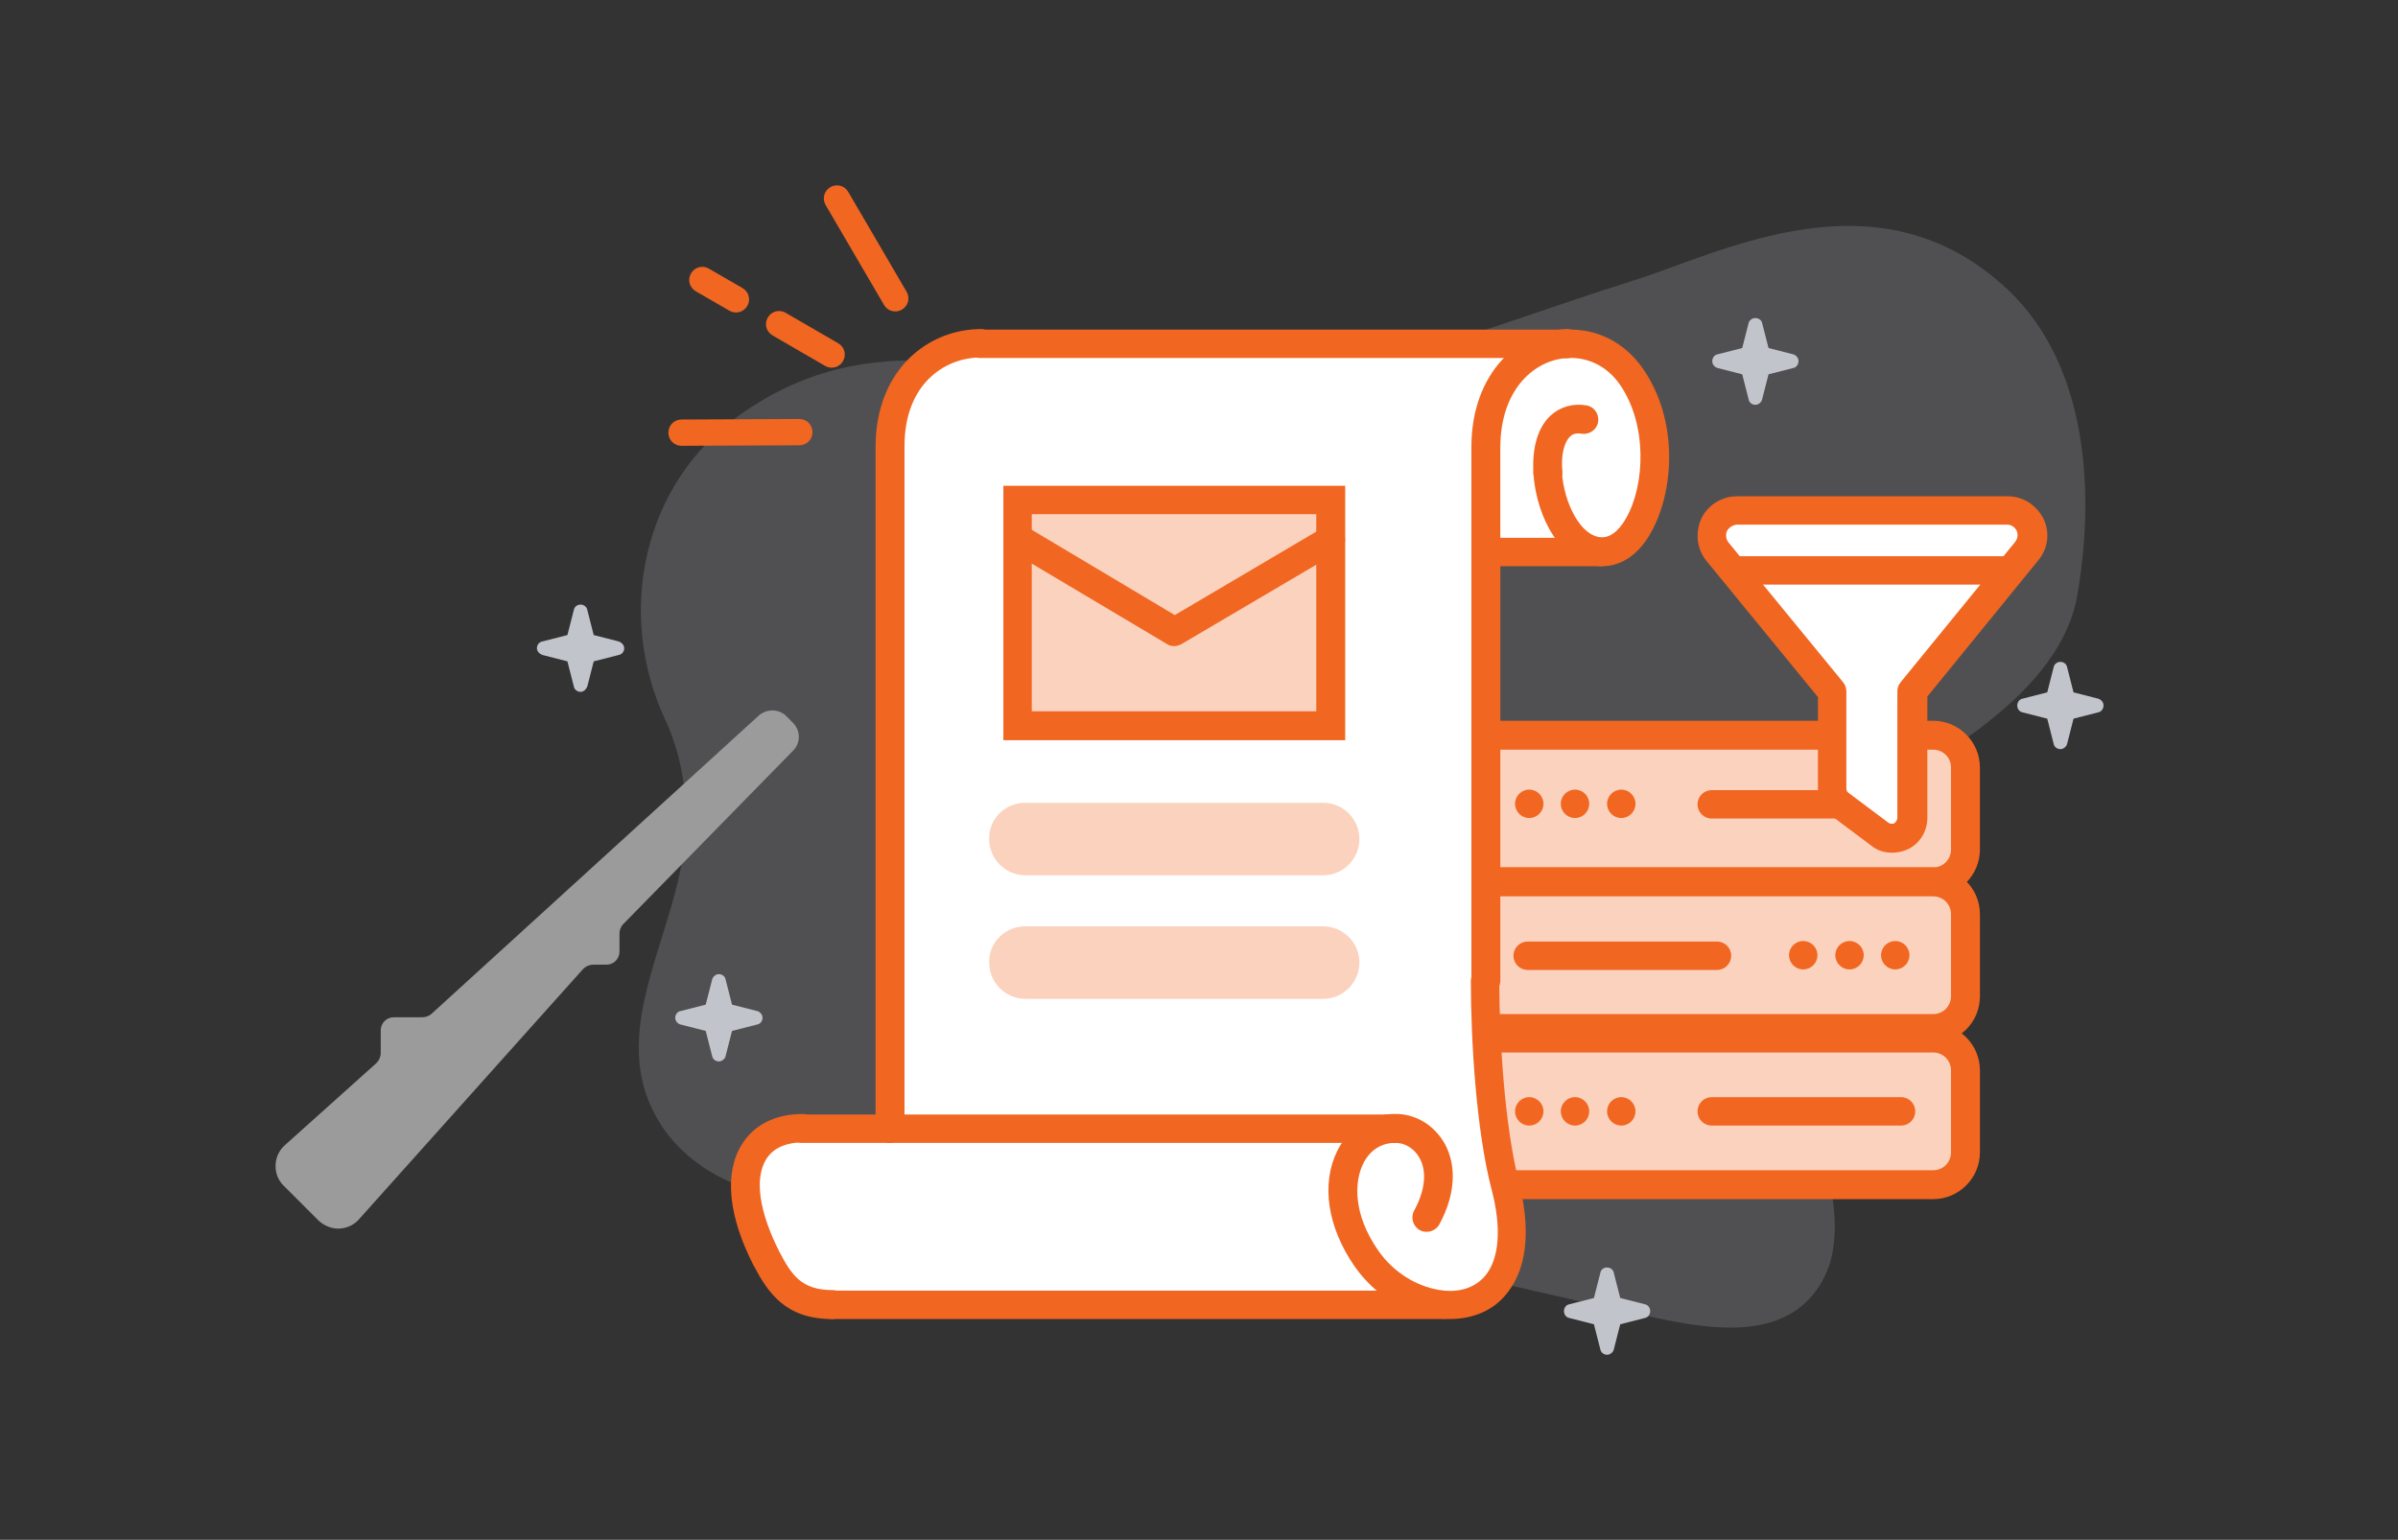
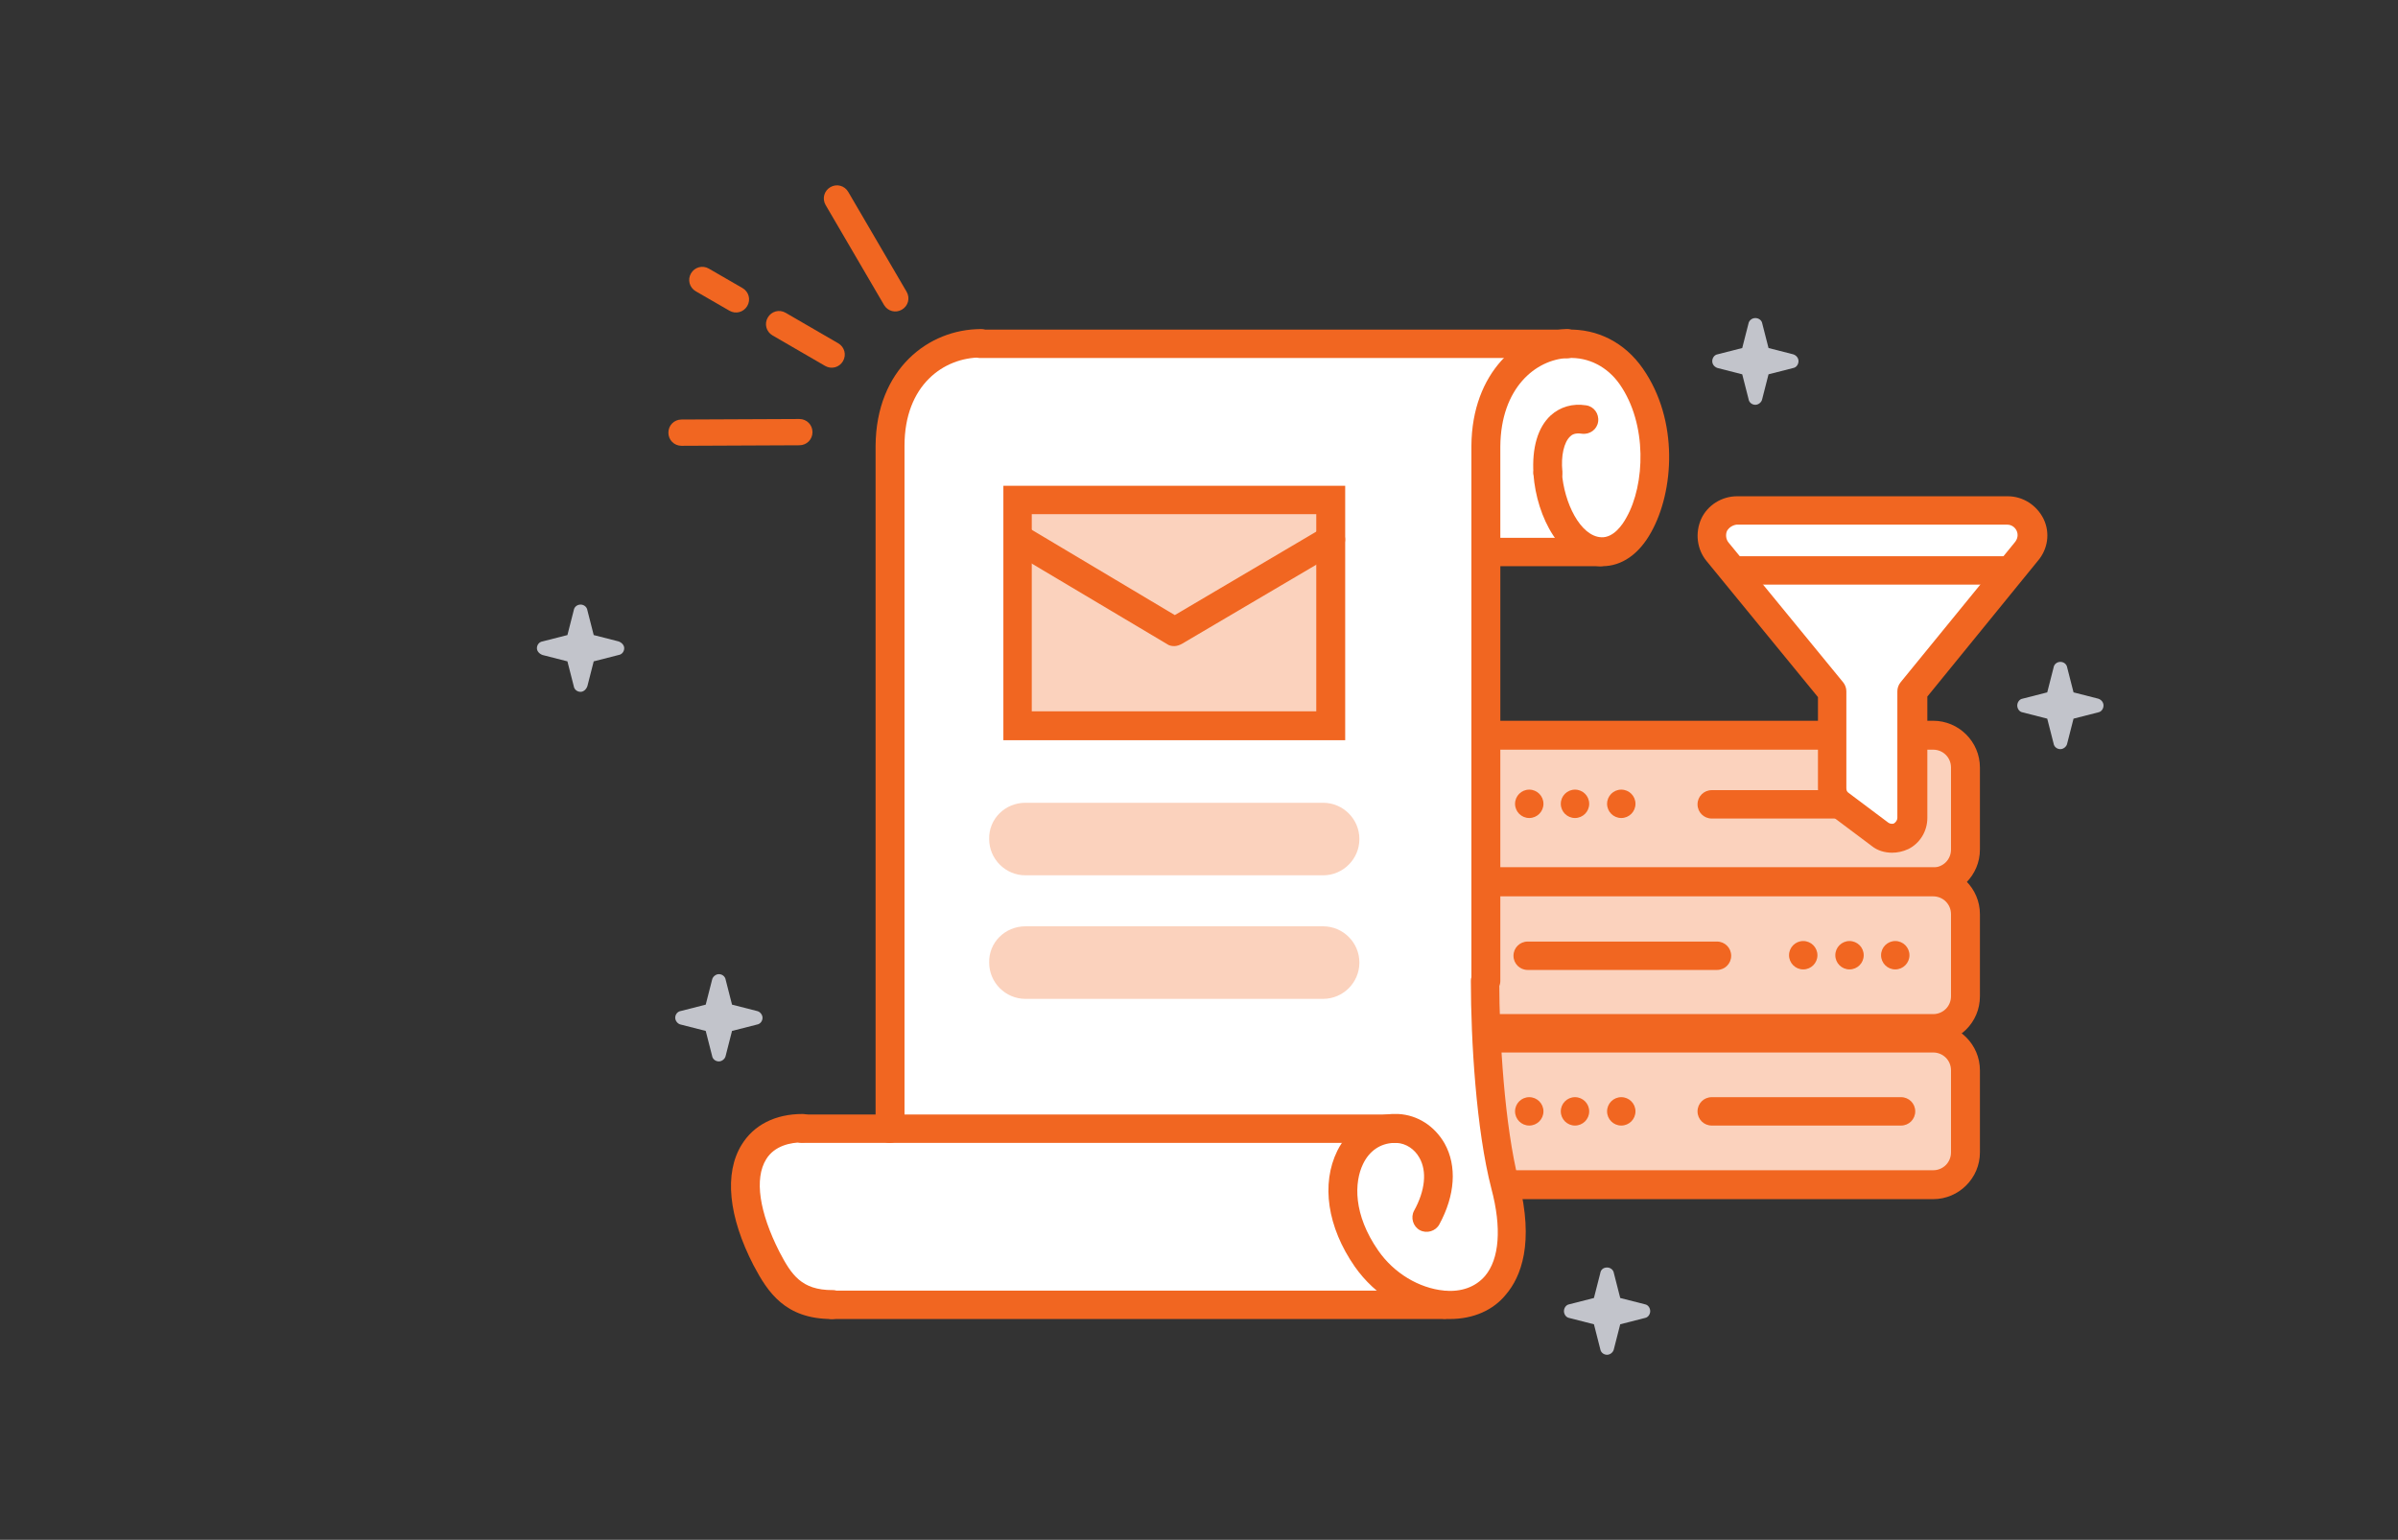
<svg xmlns="http://www.w3.org/2000/svg" version="1.1" id="Layer_1" x="0px" y="0px" viewBox="0 0 456 292.9" style="enable-background:new 0 0 456 292.9;" xml:space="preserve">
  <rect x="0" y="0" width="456" height="292.9" fill="#333333" stroke="none" />
  <style type="text/css">
	.st0{opacity:0.2;}
	.st1{fill:#C2C4CB;}
	.st2{fill:#FBD2BD;}
	.st3{fill:#F16621;}
	.st4{fill:#FFFFFF;}
	.st5{fill-rule:evenodd;clip-rule:evenodd;fill:#F16621;}
	.st6{fill:#9B9B9B;}
</style>
  <g class="st0">
-     <path class="st1" d="M126.5,136.9c-9.5-20.4-4.2-45,14.2-58c5.5-3.9,11.6-6.9,18.3-8.6c20.5-5.2,41.8,2.7,63,3.7   c30.4,1.4,59.4-11.5,88.5-20.6c16.7-5.2,46.7-21.5,71.3,1.7c18.5,17.5,15.1,47.6,13.2,58.2c-1.9,10.7-10.3,19.1-19,25.6   c-8.7,6.5-18.4,12.2-25,20.9c-11.3,14.9-11.1,35.7-6.2,53.7c2.2,8,5.2,15.9,3.7,24.5c-0.3,2-1,3.9-2,5.7   c-6.1,10.9-19.3,9.5-30.1,7.3c-45.1-9.4-90-22.9-136.1-22.1c-13.7,0.2-27.6,1.8-40.6-3.7c-6.5-2.7-12.1-7.2-15.3-13.5   c-8.7-16.7,4.6-34.6,5.9-52.6C130.9,151.4,129.6,143.6,126.5,136.9L126.5,136.9z" />
-   </g>
+     </g>
  <path class="st2" d="M283.4,139.8h84.2c3.4,0,6.1,2.8,6.1,6.1v15.6c0,3.4-2.8,6.1-6.1,6.1h-84.2c-3.4,0-6.1-2.8-6.1-6.1V146  C277.3,142.6,280,139.8,283.4,139.8z" />
  <path class="st3" d="M367.6,170.5h-84.2c-4.9,0-8.9-4-8.9-8.9V146c0-4.9,4-8.9,8.9-8.9h84.2c4.9,0,8.9,4,8.9,8.9v15.6  C376.5,166.5,372.5,170.5,367.6,170.5z M283.4,142.6c-1.9,0-3.4,1.5-3.4,3.4v15.6c0,1.9,1.5,3.4,3.4,3.4h84.2c1.9,0,3.4-1.5,3.4-3.4  V146c0-1.9-1.5-3.4-3.4-3.4H283.4z" />
  <path class="st2" d="M283.4,167.8h84.2c3.4,0,6.1,2.8,6.1,6.1v15.6c0,3.4-2.8,6.1-6.1,6.1h-84.2c-3.4,0-6.1-2.8-6.1-6.1v-15.6  C277.3,170.5,280,167.8,283.4,167.8z" />
  <path class="st3" d="M367.6,198.4h-84.2c-4.9,0-8.9-4-8.9-8.9v-15.6c0-4.9,4-8.9,8.9-8.9h84.2c4.9,0,8.9,4,8.9,8.9v15.6  C376.5,194.5,372.5,198.4,367.6,198.4z M283.4,170.5c-1.9,0-3.4,1.5-3.4,3.4v15.6c0,1.9,1.5,3.4,3.4,3.4h84.2c1.9,0,3.4-1.5,3.4-3.4  v-15.6c0-1.9-1.5-3.4-3.4-3.4H283.4z" />
  <path class="st2" d="M283.4,197.4h84.2c3.4,0,6.1,2.8,6.1,6.1v15.6c0,3.4-2.8,6.1-6.1,6.1h-84.2c-3.4,0-6.1-2.8-6.1-6.1v-15.6  C277.3,200.2,280,197.4,283.4,197.4z" />
  <path class="st3" d="M367.6,228.1h-84.2c-4.9,0-8.9-4-8.9-8.9v-15.6c0-4.9,4-8.9,8.9-8.9h84.2c4.9,0,8.9,4,8.9,8.9v15.6  C376.5,224.1,372.5,228.1,367.6,228.1z M283.4,200.2c-1.9,0-3.4,1.5-3.4,3.4v15.6c0,1.9,1.5,3.4,3.4,3.4h84.2c1.9,0,3.4-1.5,3.4-3.4  v-15.6c0-1.9-1.5-3.4-3.4-3.4H283.4z" />
  <path class="st3" d="M361.5,155.7h-36c-1.5,0-2.7-1.2-2.7-2.7s1.2-2.7,2.7-2.7h36c1.5,0,2.7,1.2,2.7,2.7S363,155.7,361.5,155.7z" />
  <path class="st3" d="M361.5,214.1h-36c-1.5,0-2.7-1.2-2.7-2.7s1.2-2.7,2.7-2.7h36c1.5,0,2.7,1.2,2.7,2.7S363,214.1,361.5,214.1z" />
  <path class="st3" d="M326.5,184.5h-36c-1.5,0-2.7-1.2-2.7-2.7s1.2-2.7,2.7-2.7h36c1.5,0,2.7,1.2,2.7,2.7S328,184.5,326.5,184.5z" />
  <circle class="st3" cx="299.5" cy="152.9" r="2.7" />
  <circle class="st3" cx="308.3" cy="152.9" r="2.7" />
  <circle class="st3" cx="290.8" cy="152.9" r="2.7" />
  <circle class="st3" cx="351.7" cy="181.7" r="2.7" />
  <circle class="st3" cx="360.4" cy="181.7" r="2.7" />
  <circle class="st3" cx="342.9" cy="181.7" r="2.7" />
  <circle class="st3" cx="299.5" cy="211.4" r="2.7" />
  <circle class="st3" cx="308.3" cy="211.4" r="2.7" />
  <circle class="st3" cx="290.8" cy="211.4" r="2.7" />
  <path class="st4" d="M304.3,104.9h-21.8V84.8c0.1-12.4,7.7-19.1,15.4-19.5h0.2c4.5-0.2,9.1,1.8,12.1,6.2  C319.2,84.4,313.4,105.5,304.3,104.9L304.3,104.9z" />
  <path class="st4" d="M265.8,214.7c-0.3,0-0.6,0-0.9,0h-95.7V84.8c0.1-13.2,8.9-19.5,17.3-19.5h111.5c-7.7,0.4-15.3,7.1-15.4,19.5  v101.7c0,11.2,1,28,3.8,38.8c4.4,17-3.3,23.5-11.9,22.8c-5.3-0.4-11-3.6-14.5-8.7c-8.6-12.5-3.6-24.4,5-24.7L265.8,214.7  L265.8,214.7z" />
  <path class="st4" d="M274.4,248.1L274.4,248.1l-116.3,0.1c-7.5,0-10.1-4.2-12.5-8.8c-7.7-14.9-3.7-24.8,6.8-24.8h112.4  c-8.6,0.3-13.6,12.2-5,24.7C263.5,244.5,269.2,247.7,274.4,248.1L274.4,248.1z" />
  <path class="st3" d="M275.7,250.9c-0.5,0-1,0-1.5-0.1c-6.4-0.5-12.7-4.3-16.6-9.9c-5.2-7.5-6.4-15.7-3.3-22c2.1-4.2,6-6.8,10.4-7  c0.4,0,0.8,0,1.2,0c3.7,0.2,6.9,2.3,8.8,5.6c2.4,4.3,2,9.9-1,15.4c-0.7,1.3-2.4,1.8-3.7,1.1s-1.8-2.4-1.1-3.7  c2.1-3.8,2.5-7.5,1-10.1c-0.9-1.6-2.5-2.7-4.3-2.8c-0.2,0-0.4,0-0.6,0c-2.5,0.1-4.6,1.5-5.8,4c-1.7,3.5-1.9,9.6,2.9,16.5  c3,4.3,7.7,7.1,12.5,7.6c3.3,0.3,6-0.7,7.8-2.8c2.7-3.2,3.2-9.1,1.2-16.6c-2.9-11.2-3.9-28.3-3.9-39.5c0-1.5,1.2-2.7,2.7-2.7  c1.5,0,2.7,1.2,2.7,2.7c0,10.9,1,27.4,3.7,38.1c3,11.8,0.4,18.2-2.4,21.5C284,249.2,280.2,250.9,275.7,250.9L275.7,250.9z" />
  <path class="st3" d="M158.2,250.9c-8.9,0-12.2-5.1-14.9-10.2c-4.8-9.3-5.6-17.5-2.3-22.9c2.3-3.8,6.4-5.9,11.6-5.9  c1.5,0,2.7,1.2,2.7,2.7s-1.2,2.7-2.7,2.7c-2.2,0-5.3,0.6-6.9,3.2c-2.3,3.7-1.3,10.1,2.5,17.6c2.3,4.4,4.2,7.3,10.1,7.3  c1.5,0,2.7,1.2,2.7,2.7S159.7,250.9,158.2,250.9L158.2,250.9z" />
  <path class="st3" d="M282.5,189.2c-1.5,0-2.7-1.2-2.7-2.7V84.8c0.1-14,9.1-21.8,18-22.2c1.5-0.1,2.8,1.1,2.9,2.6  c0.1,1.5-1.1,2.8-2.6,2.9c-6.1,0.3-12.7,5.7-12.8,16.8v101.7C285.3,188,284,189.2,282.5,189.2L282.5,189.2z" />
  <path class="st3" d="M304.7,107.7c-0.2,0-0.4,0-0.5,0c-7.4-0.5-12-9.3-12.6-17.5c-0.1-1.5,1-2.8,2.5-2.9c1.5-0.1,2.8,1,2.9,2.5  c0.4,5.8,3.5,12.2,7.5,12.4c2.3,0.1,4-2.3,4.8-3.8c3.5-6.2,4-17.7-1.3-25.3c-2.3-3.3-5.9-5.2-9.8-5c-1.5,0.1-2.8-1.1-2.8-2.6  c-0.1-1.5,1.1-2.8,2.6-2.8c5.8-0.2,11,2.5,14.4,7.4c6.9,9.9,5.9,23.4,1.6,31.1C311.7,105.4,308.4,107.7,304.7,107.7L304.7,107.7z" />
  <path class="st3" d="M294.3,92.7c-1.4,0-2.6-1.1-2.7-2.6c-0.3-4.9,0.8-8.8,3.3-11.1c1.8-1.6,4.1-2.3,6.7-1.9  c1.5,0.2,2.5,1.6,2.3,3.1s-1.6,2.5-3.1,2.3c-1.3-0.2-1.9,0.2-2.2,0.5c-1.2,1.1-1.8,3.7-1.5,6.7c0.1,1.5-1,2.8-2.5,2.9  C294.4,92.7,294.3,92.7,294.3,92.7L294.3,92.7z" />
  <path class="st3" d="M169.2,217.4c-1.5,0-2.7-1.2-2.7-2.7V84.8c0.1-14.6,10.1-22.2,20-22.2c1.5,0,2.7,1.2,2.7,2.7  c0,1.5-1.2,2.7-2.7,2.7c-7,0-14.5,5.2-14.5,16.8v129.9C171.9,216.2,170.7,217.4,169.2,217.4L169.2,217.4z" />
  <path class="st3" d="M298.1,68.1H186.4c-1.5,0-2.7-1.2-2.7-2.7c0-1.5,1.2-2.7,2.7-2.7h111.7c1.5,0,2.7,1.2,2.7,2.7  C300.9,66.8,299.7,68.1,298.1,68.1z" />
  <path class="st3" d="M158.2,250.9c-1.5,0-2.7-1.2-2.7-2.7s1.2-2.7,2.7-2.7l116.3,0l0,0c1.5,0,2.7,1.2,2.7,2.7s-1.2,2.7-2.7,2.7  L158.2,250.9L158.2,250.9z" />
  <path class="st3" d="M265.8,217.4H152.5c-1.5,0-2.7-1.2-2.7-2.7s1.2-2.7,2.7-2.7h113.4c1.5,0,2.7,1.2,2.7,2.7  S267.4,217.4,265.8,217.4z" />
  <path class="st3" d="M304.3,107.7h-21.8c-1.5,0-2.7-1.2-2.7-2.7s1.2-2.7,2.7-2.7h21.8c1.5,0,2.7,1.2,2.7,2.7  S305.8,107.7,304.3,107.7z" />
  <polygon class="st2" points="253,138.1 193.5,138.1 193.5,95.1 253,95.1 253,102.6 " />
  <path class="st3" d="M255.8,140.8h-65V92.4h65L255.8,140.8L255.8,140.8z M196.2,135.3h54.1V97.8h-54.1  C196.2,97.8,196.2,135.3,196.2,135.3z" />
  <polyline class="st2" points="253,102.6 223.3,120.1 193.9,102.6 " />
  <path class="st3" d="M223.3,122.9c-0.5,0-1-0.1-1.4-0.4L192.5,105c-1.3-0.8-1.7-2.4-0.9-3.8s2.4-1.7,3.8-0.9l28,16.7l28.3-16.7  c1.3-0.8,3-0.3,3.7,1c0.8,1.3,0.3,3-1,3.7l-29.7,17.5C224.3,122.7,223.8,122.9,223.3,122.9L223.3,122.9z" />
  <path class="st2" d="M195,152.7h56.6c3.8,0,6.9,3.1,6.9,6.9v0c0,3.8-3.1,6.9-6.9,6.9H195c-3.8,0-6.9-3.1-6.9-6.9v0  C188,155.8,191.1,152.7,195,152.7z" />
  <path class="st2" d="M195,176.2h56.6c3.8,0,6.9,3.1,6.9,6.9v0c0,3.8-3.1,6.9-6.9,6.9H195c-3.8,0-6.9-3.1-6.9-6.9v0  C188,179.3,191.1,176.2,195,176.2z" />
  <path class="st4" d="M326,99.9c0.8-1.7,2.5-2.7,4.3-2.7h51.5c1.9,0,3.5,1.1,4.3,2.7c0.8,1.7,0.5,3.6-0.7,5.1l-21.7,26.6v24.1  c0,1.4-0.8,2.8-2.1,3.4c-1.3,0.6-2.8,0.5-4-0.4l-7.6-5.7c-1-0.7-1.5-1.9-1.5-3.1v-18.4l-21.8-26.6C325.4,103.5,325.2,101.5,326,99.9  L326,99.9L326,99.9z" />
  <path class="st3" d="M359.8,162.2c-1.4,0-2.8-0.4-3.9-1.3l-7.6-5.7c-1.6-1.2-2.6-3.2-2.6-5.2v-17.4l-21.2-25.9c-1.8-2.2-2.2-5.3-1-8  l0,0c1.2-2.6,3.9-4.3,6.8-4.3h51.5c2.9,0,5.5,1.7,6.8,4.3c1.3,2.7,0.8,5.8-1.1,8l-21,25.8v23.1c0,2.5-1.4,4.8-3.6,5.9  C361.8,162,360.8,162.2,359.8,162.2L359.8,162.2z M328.4,101c-0.3,0.7-0.2,1.6,0.3,2.2l21.8,26.6c0.4,0.5,0.6,1.1,0.6,1.7v18.4  c0,0.4,0.1,0.7,0.4,0.9l7.6,5.7c0.3,0.2,0.8,0.3,1.1,0.1s0.6-0.6,0.6-1v-24.1c0-0.6,0.2-1.2,0.6-1.7l21.7-26.6  c0.6-0.7,0.7-1.5,0.4-2.2c-0.3-0.7-1-1.2-1.8-1.2h-51.5C329.5,99.9,328.8,100.3,328.4,101L328.4,101L328.4,101z" />
-   <path class="st3" d="M381.8,111.2h-51.1c-1.5,0-2.7-1.2-2.7-2.7s1.2-2.7,2.7-2.7h51.1c1.5,0,2.7,1.2,2.7,2.7  S383.3,111.2,381.8,111.2z" />
+   <path class="st3" d="M381.8,111.2h-51.1c-1.5,0-2.7-1.2-2.7-2.7s1.2-2.7,2.7-2.7h51.1c1.5,0,2.7,1.2,2.7,2.7  z" />
  <path class="st5" d="M172.4,55.5c0.7,1.2,0.3,2.7-0.9,3.4c-1.2,0.7-2.7,0.3-3.4-0.9L157,39c-0.7-1.2-0.3-2.7,0.9-3.4  c1.2-0.7,2.7-0.3,3.4,0.9L172.4,55.5L172.4,55.5z" />
  <path class="st5" d="M142.1,58.2c0.7-1.2,0.3-2.7-0.9-3.4l-6.4-3.7c-1.2-0.7-2.7-0.3-3.4,0.9c-0.7,1.2-0.3,2.7,0.9,3.4l6.4,3.7  C139.9,59.8,141.4,59.4,142.1,58.2z" />
  <path class="st5" d="M159.4,65.3c1.2,0.7,1.6,2.2,0.9,3.4c-0.7,1.2-2.2,1.6-3.4,0.9l-10-5.8c-1.2-0.7-1.6-2.2-0.9-3.4  c0.7-1.2,2.2-1.6,3.4-0.9L159.4,65.3z" />
  <path class="st5" d="M154.5,82.2c0-1.4-1.1-2.5-2.5-2.5l-22.4,0.1c-1.4,0-2.5,1.1-2.5,2.5s1.1,2.5,2.5,2.5l22.4-0.1  C153.4,84.7,154.5,83.6,154.5,82.2z" />
-   <path class="st6" d="M144.3,136.1c1.5-1.3,3.8-1.3,5.2,0.1l1.3,1.3c1.4,1.4,1.5,3.7,0.1,5.2l-32.5,33.2c-0.4,0.5-0.6,1.1-0.6,1.7  v3.4c0,1.4-1.1,2.5-2.5,2.5h-2.5c-0.7,0-1.4,0.3-1.9,0.8L68.2,232c-1,1.1-2.4,1.7-3.9,1.7c-1.4,0-2.7-0.6-3.7-1.5l-6.7-6.7  c-1-1-1.5-2.3-1.5-3.7c0-1.5,0.6-2.9,1.7-3.9l17.5-15.7c0.5-0.5,0.8-1.2,0.8-1.9V196c0-1.4,1.1-2.5,2.5-2.5h5.4  c0.6,0,1.2-0.2,1.7-0.6L144.3,136.1L144.3,136.1z" />
  <path class="st1" d="M333.8,60.5c0.6,0,1.2,0.4,1.3,1l1.2,4.7l4.7,1.2c0.6,0.2,1,0.7,1,1.3c0,0.6-0.4,1.2-1,1.3l-4.7,1.2l-1.2,4.7  c-0.1,0.6-0.7,1.1-1.3,1.1s-1.2-0.4-1.3-1.1l-1.2-4.7l-4.7-1.2c-0.6-0.2-1-0.7-1-1.3c0-0.6,0.4-1.2,1-1.3l4.7-1.2l1.2-4.7  C332.6,61,333.1,60.5,333.8,60.5L333.8,60.5z" />
  <path class="st1" d="M136.7,185.3c0.6,0,1.2,0.4,1.3,1.1l1.2,4.7l4.7,1.2c0.6,0.1,1.1,0.7,1.1,1.3s-0.4,1.2-1.1,1.3l-4.7,1.2  l-1.2,4.7c-0.1,0.6-0.7,1.1-1.3,1.1c-0.6,0-1.2-0.4-1.3-1.1l-1.2-4.7l-4.7-1.2c-0.6-0.1-1.1-0.7-1.1-1.3s0.4-1.2,1.1-1.3l4.7-1.2  l1.2-4.7C135.5,185.8,136.1,185.3,136.7,185.3L136.7,185.3z" />
  <path class="st1" d="M391.8,125.9c0.6,0,1.2,0.4,1.3,1.1l1.2,4.7l4.7,1.2c0.6,0.2,1,0.7,1,1.3c0,0.6-0.4,1.2-1,1.3l-4.7,1.2  l-1.2,4.7c-0.1,0.6-0.7,1.1-1.3,1.1s-1.2-0.4-1.3-1.1l-1.2-4.7l-4.7-1.2c-0.6-0.1-1-0.7-1-1.3c0-0.6,0.4-1.2,1-1.3l4.7-1.2l1.2-4.7  C390.6,126.3,391.2,125.9,391.8,125.9L391.8,125.9z" />
  <path class="st1" d="M305.6,241.1c0.6,0,1.2,0.4,1.3,1.1l1.2,4.7l4.7,1.2c0.6,0.1,1,0.7,1,1.3s-0.4,1.2-1,1.3l-4.7,1.2l-1.2,4.7  c-0.1,0.6-0.7,1.1-1.3,1.1s-1.2-0.4-1.3-1.1l-1.2-4.7l-4.7-1.2c-0.6-0.1-1-0.7-1-1.3s0.4-1.2,1-1.3l4.7-1.2l1.2-4.7  C304.4,241.5,304.9,241.1,305.6,241.1L305.6,241.1z" />
  <path class="st1" d="M110.4,115c0.6,0,1.2,0.4,1.3,1.1l1.2,4.7l4.7,1.2c0.6,0.2,1.1,0.7,1.1,1.3s-0.4,1.2-1.1,1.3l-4.7,1.2l-1.2,4.7  c-0.2,0.6-0.7,1.1-1.3,1.1s-1.2-0.4-1.3-1.1l-1.2-4.7l-4.7-1.2c-0.6-0.2-1.1-0.7-1.1-1.3s0.4-1.2,1.1-1.3l4.7-1.2l1.2-4.7  C109.2,115.4,109.8,115,110.4,115L110.4,115z" />
</svg>